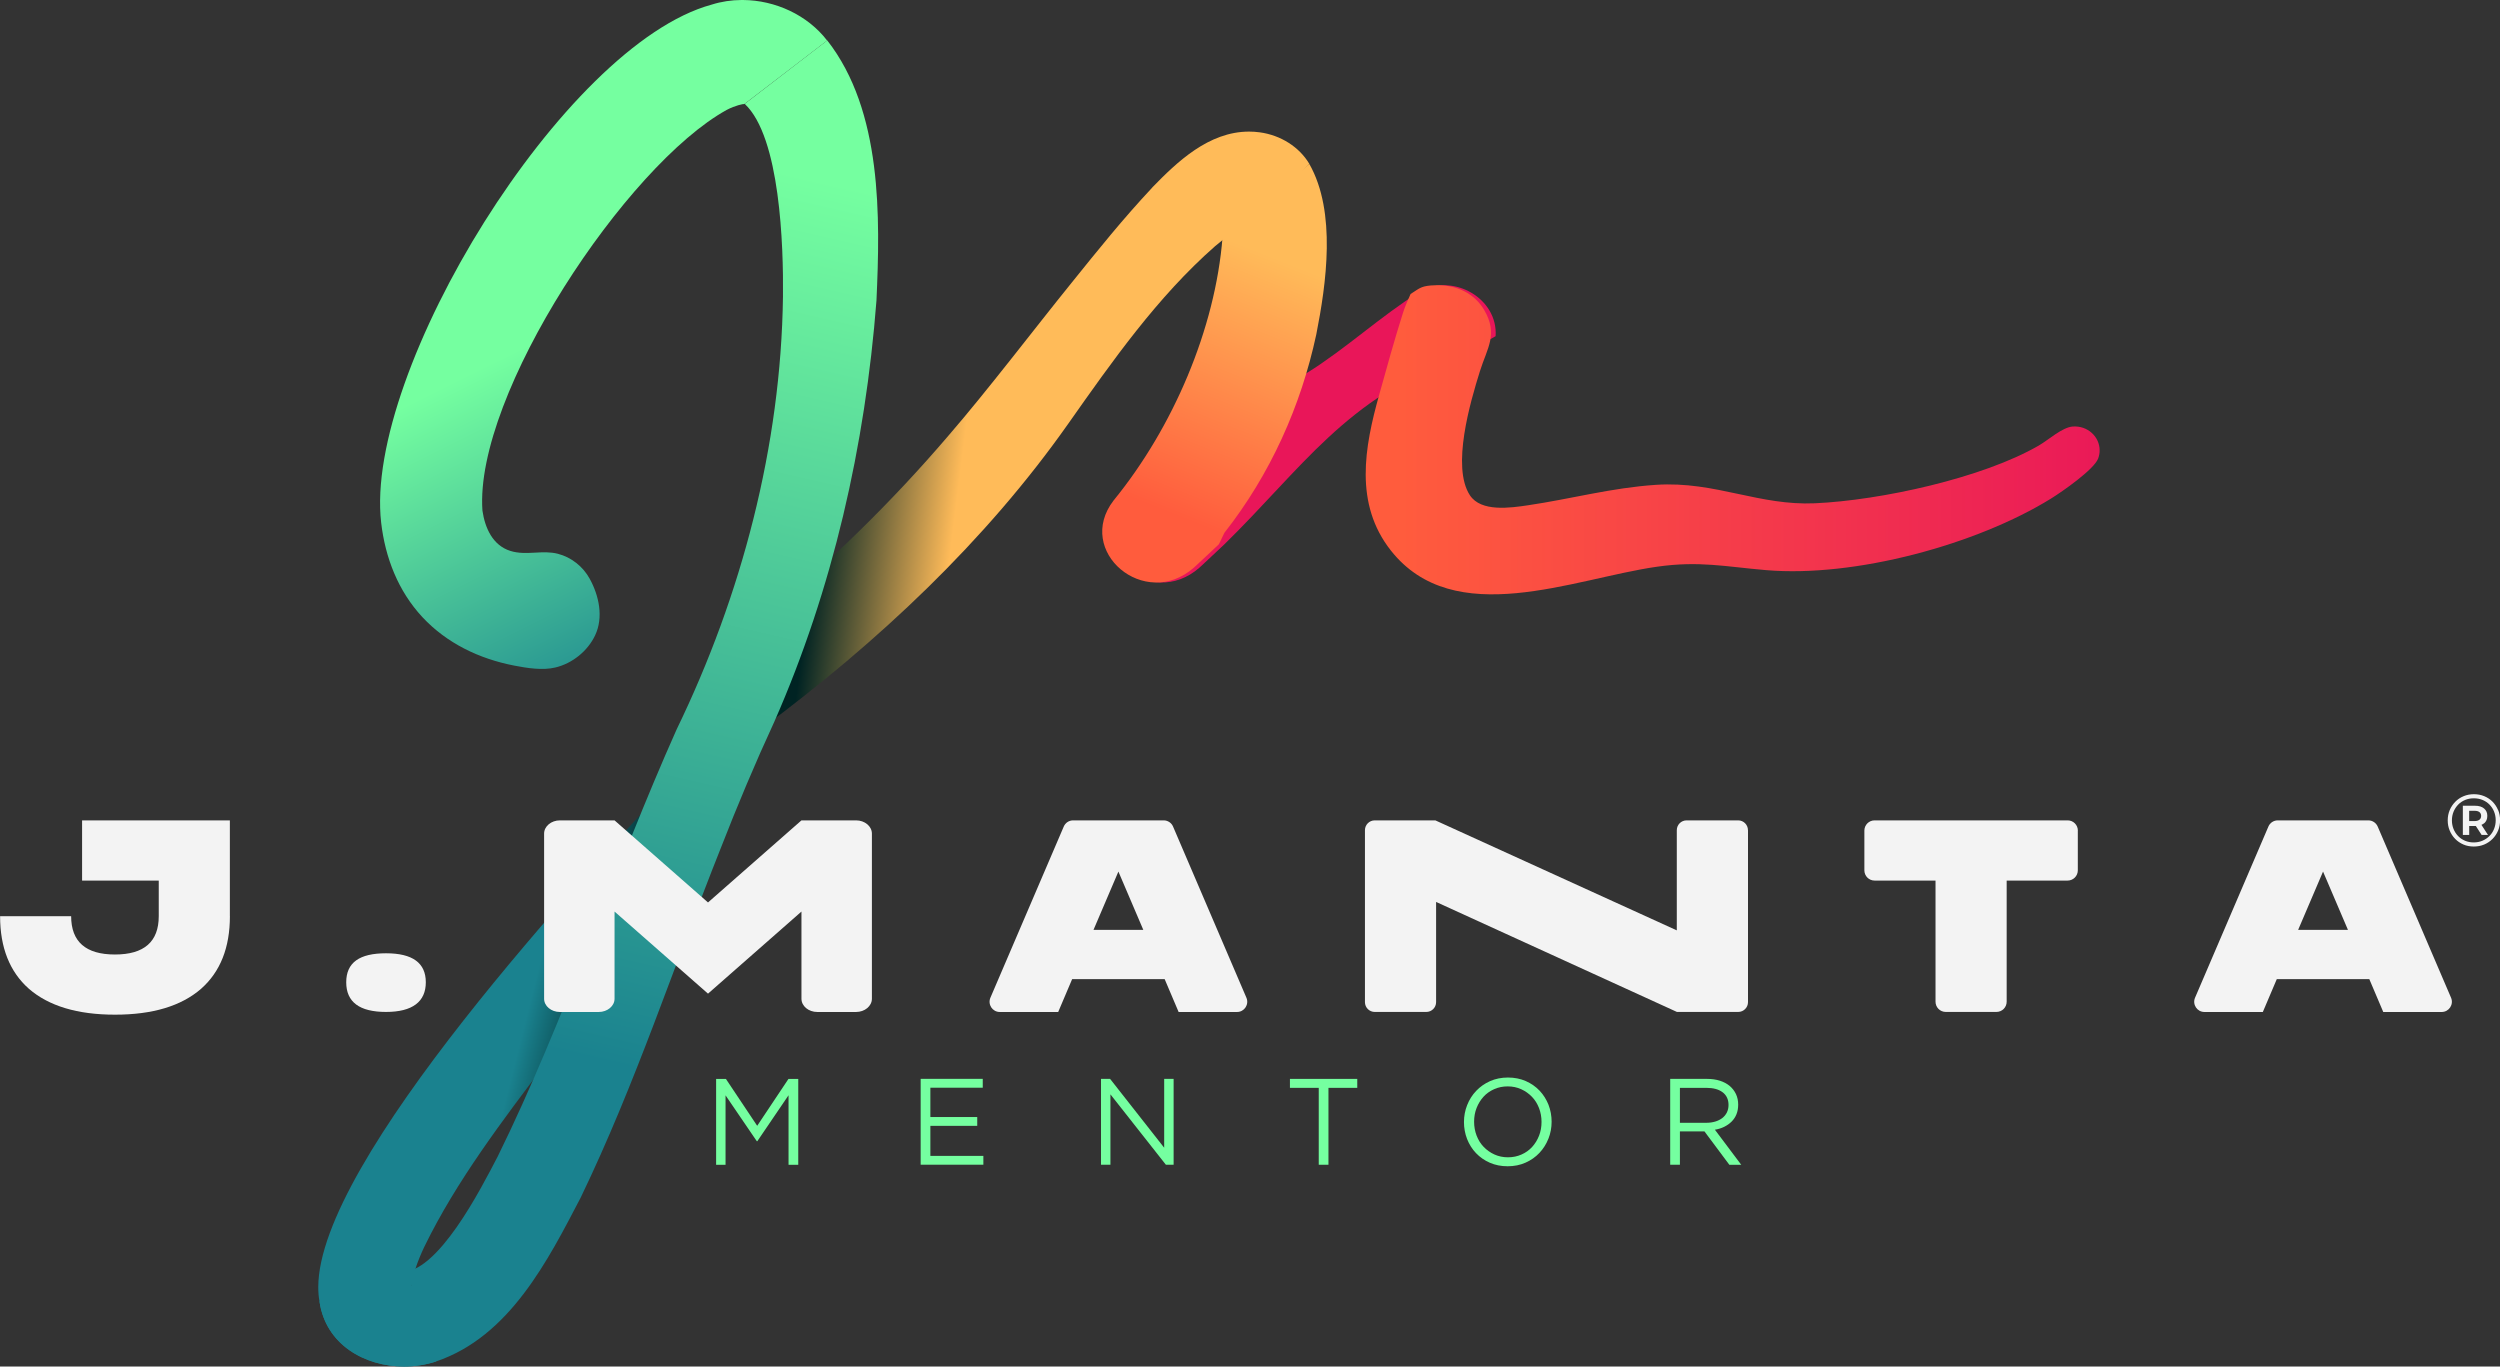
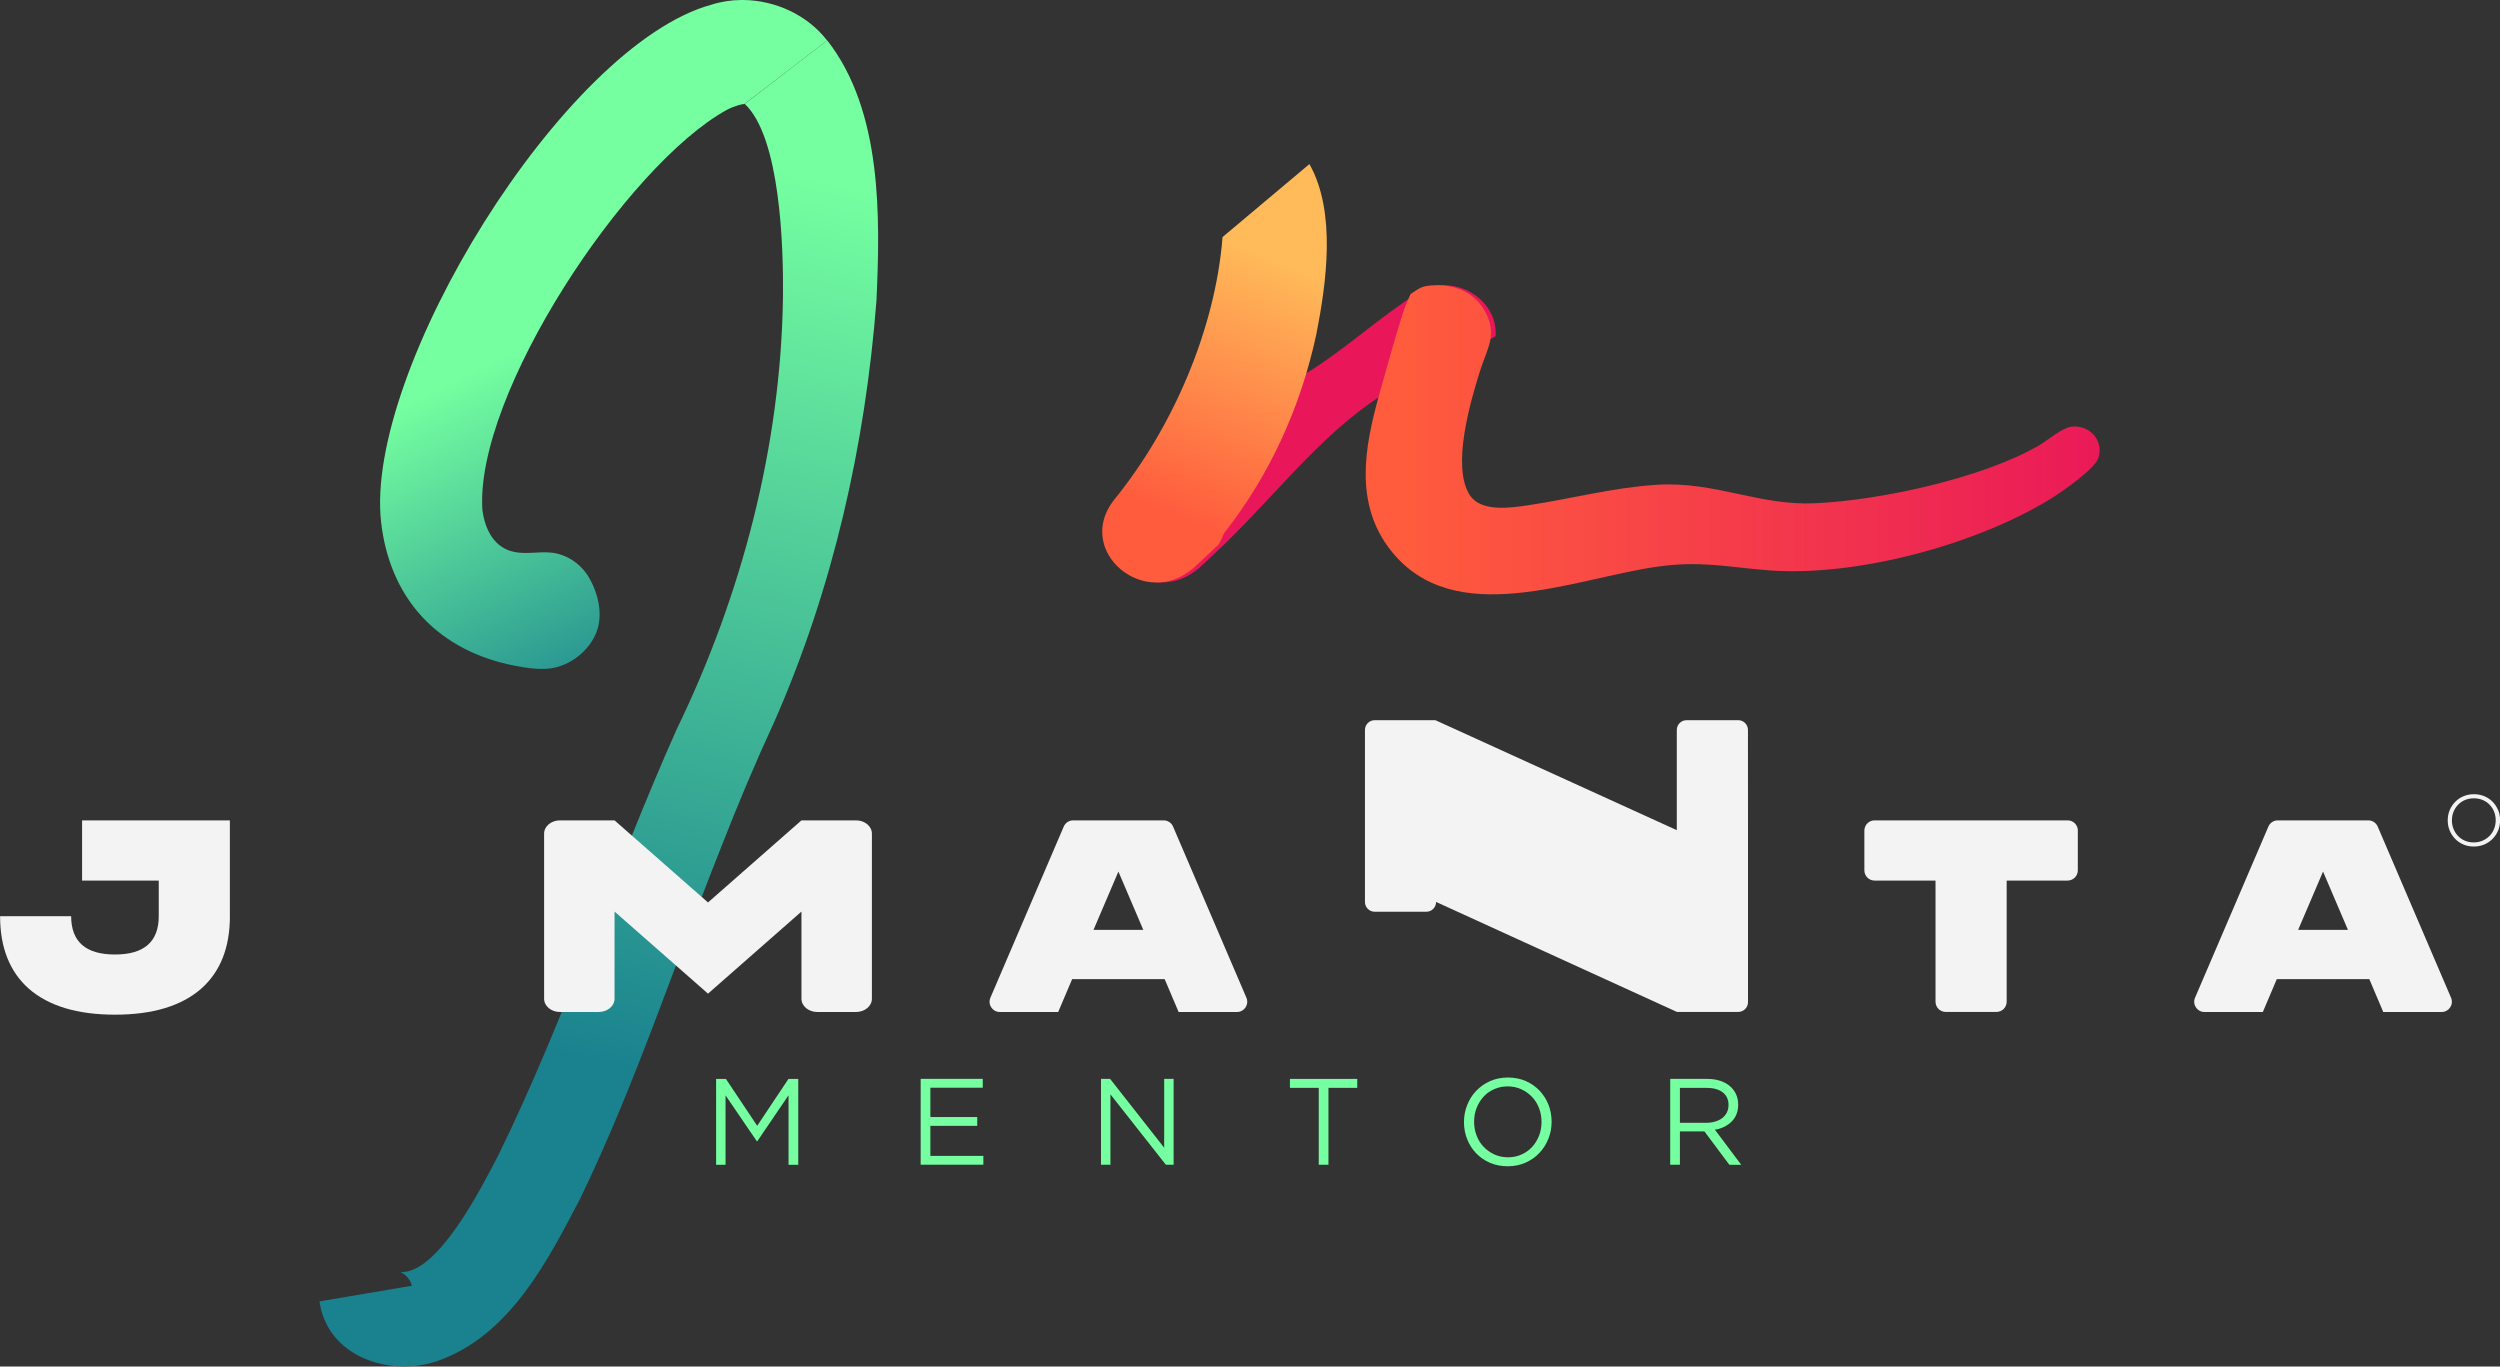
<svg xmlns="http://www.w3.org/2000/svg" xmlns:xlink="http://www.w3.org/1999/xlink" id="Capa_1" viewBox="0 0 530.22 289.82">
  <rect x="0" y="0" width="530.22" height="289.82" fill="#333333" stroke="none" />
  <defs>
    <style>.cls-1{fill:url(#Degradado_sin_nombre_6-2);}.cls-2{fill:url(#Degradado_sin_nombre_6);}.cls-3{clip-path:url(#clippath-2);}.cls-4{fill:#75ffa0;}.cls-5{clip-path:url(#clippath-6);}.cls-6{clip-path:url(#clippath-1);}.cls-7{clip-path:url(#clippath-4);}.cls-8{fill:url(#Degradado_sin_nombre_2);}.cls-9{clip-path:url(#clippath);}.cls-10{fill:url(#Degradado_sin_nombre_5);}.cls-11{fill:none;}.cls-12{clip-path:url(#clippath-3);}.cls-13{fill:url(#Degradado_sin_nombre_4);}.cls-14{clip-path:url(#clippath-5);}.cls-15{fill:#f3f3f3;}.cls-16{fill:#e91659;}.cls-17{fill:url(#Degradado_sin_nombre_7);}</style>
    <clipPath id="clippath">
      <path class="cls-11" d="M244.39,39.77c-6.26,6.69-11.49,13.22-17.05,20.12-8.1,10.01-17.79,22.8-26.2,32.52-12.03,14.1-25.37,27.05-39.73,38.94v23.25c24.87-18.46,47.63-39.84,65.15-64.73,9.31-13.22,18.9-26.9,31.15-37.66,2.52-2.08,5-4.16,7.67-5.05,.04,0,.08-.01,.1-.01l12.23-12.37c-2.15-3.63-6.09-6.1-10.49-6.71-.78-.11-1.56-.16-2.31-.16-8.59,0-15.32,6.5-20.52,11.84" />
    </clipPath>
    <linearGradient id="Degradado_sin_nombre_7" x1="-1630.97" y1="344.21" x2="-1630.23" y2="344.21" gradientTransform="translate(-28177.16 134603.36) rotate(90) scale(82.5 -82.5)" gradientUnits="userSpaceOnUse">
      <stop offset="0" stop-color="#002323" />
      <stop offset=".47" stop-color="#ffbb59" />
      <stop offset="1" stop-color="#ffbb59" />
    </linearGradient>
    <clipPath id="clippath-1">
      <rect class="cls-11" x="68.68" width="377.8" height="289.82" />
    </clipPath>
    <clipPath id="clippath-2">
      <path class="cls-11" d="M259.29,50.27c-1.53,19.51-10.54,40.47-23.1,55.86-8.31,10.76,6.58,23.42,17.02,14.26,1.71-1.6,3.54-3.28,5.3-4.96l1.18-2.44c9.76-12.43,16.23-26.91,19.48-42.06,2.11-10.69,4.31-25.94-1.46-36.13l-18.41,15.47Z" />
    </clipPath>
    <linearGradient id="Degradado_sin_nombre_5" x1="-1658.55" y1="361.33" x2="-1657.81" y2="361.33" gradientTransform="translate(-130871.91 -28491.45) rotate(-180) scale(79.08 -79.08)" gradientUnits="userSpaceOnUse">
      <stop offset="0" stop-color="#ffbb59" />
      <stop offset="1" stop-color="#ff5c3d" />
    </linearGradient>
    <clipPath id="clippath-3">
      <path class="cls-11" d="M303.49,60.54c-2.29,.19-2.63,.78-4.32,1.81-.62,1.37-1.18,2.62-1.63,4.05-1.78,5.59-3.46,11.69-5.04,17.36-3.1,11.07-5.33,23.09,2.48,32.99,13.43,17.02,38.66,5.98,56.47,3.44,9.01-1.28,14.48,0,23.14,.73,18.83,1.6,44.68-5.43,60.44-15.2,2.36-1.46,9.06-6.13,9.95-8.44,.22-.58,.33-1.17,.33-1.74v-.07c-.02-2.81-2.5-5.24-5.71-5.01-2.25,.17-5.14,2.84-7.16,4.01-11.92,6.92-33.56,11.64-47.52,12.27-5.83,.26-11.02-.86-16.26-1.98-5.5-1.18-11.06-2.36-17.48-1.93-9.36,.62-17.96,2.98-27.09,4.33-3.79,.56-9.98,1.47-12.34-2.12-3.96-6.03,.08-19.79,2.14-26.36,1.52-4.84,3.9-7.81,.89-12.93-2.09-3.56-5.8-5.27-9.95-5.27-.44,0-.88,.02-1.33,.06" />
    </clipPath>
    <linearGradient id="Degradado_sin_nombre_2" x1="-1643.43" y1="341.81" x2="-1642.69" y2="341.81" gradientTransform="translate(347322.55 72274.62) scale(211.16 -211.16)" gradientUnits="userSpaceOnUse">
      <stop offset="0" stop-color="#ff5c3d" />
      <stop offset="1" stop-color="#e91659" />
    </linearGradient>
    <clipPath id="clippath-4">
-       <path class="cls-11" d="M67.5,272.99h0c0,1.07,.08,2.08,.26,3.03,1.31,9.15,9.57,13.8,17.92,13.8h.01c2.3,0,4.61-.35,6.78-1.06l-5.12-16.06c.09-2.11,1.25-5.35,2.67-8.33,6.82-13.98,16.56-26.72,25.99-39.22,9.81-12.67,20.16-25.11,30.78-37.26v-27c-23.72,25.6-79.26,85.27-79.29,112.1" />
-     </clipPath>
+       </clipPath>
    <linearGradient id="Degradado_sin_nombre_4" x1="-1714.25" y1="325.04" x2="-1713.52" y2="325.04" gradientTransform="translate(8566.84 -44375.58) rotate(-90) scale(26.03 -26.03)" gradientUnits="userSpaceOnUse">
      <stop offset="0" stop-color="#002323" />
      <stop offset="1" stop-color="#1a828f" />
    </linearGradient>
    <clipPath id="clippath-5">
      <path class="cls-11" d="M157.89,22.04s.04,.02,.04,.02l.02-.02h-.01s-.04-.02-.05-.02c-.02,0-.01,0,0,.02m.06,0c7.52,7.01,8.23,30.13,8.11,40.87-.42,31.62-8.75,63.33-22.55,91.78-13.32,29.8-23.65,61.5-37.94,90.56-3.57,6.84-12.77,25.01-20.69,24.55,.02,0,.29,.08,.73,.38,.44,.28,1,.87,1.31,1.41,.32,.55,.41,.97,.43,1.1l-19.59,3.32c1.31,9.15,9.57,13.8,17.92,13.8h.01c2.3,0,4.61-.35,6.78-1.06,15.65-5.27,23.79-21.56,30.68-34.74,11.71-24.29,19.83-49.31,29.67-74.01,3.52-9.04,7.33-18.12,11.39-26.9,12.45-28.27,19.31-58.67,21.68-89.38,.79-17.57,1.28-40.16-10.44-55.15l-17.51,13.46Z" />
    </clipPath>
    <linearGradient id="Degradado_sin_nombre_6" x1="-1652.53" y1="348.17" x2="-1651.79" y2="348.17" gradientTransform="translate(-433856.14 -91310.99) rotate(-180) scale(262.69 -262.69)" gradientUnits="userSpaceOnUse">
      <stop offset="0" stop-color="#75ffa0" />
      <stop offset="1" stop-color="#1a828f" />
    </linearGradient>
    <clipPath id="clippath-6">
      <path class="cls-11" d="M157.93,22.06s-.01,0-.02,0c.01,0,.02,.01,.02,0m-.65-22.06c-2.15,.01-4.29,.33-6.35,.98-31.41,8.56-73.81,77.79-70.09,109.86,.86,7.44,3.6,14.51,8.75,20.05,5.16,5.54,12.07,8.84,19.44,10.27,2.72,.53,6.06,1.07,8.79,.4,3.58-.87,6.8-3.46,8.39-6.79,1.83-3.84,.83-8.46-1.15-12.04-1.42-2.58-3.89-4.55-6.75-5.28-1.58-.41-3.2-.33-4.81-.24-1.77,.09-3.53,.18-5.27-.37-3.73-1.18-5.37-4.85-5.91-8.54-1.75-24.61,30.52-73.26,51.83-85,1.83-.96,3.51-1.28,3.74-1.24h-.02s-.03-.04,.04-.02l17.52-13.44C171.24,3.16,164.41,.05,157.58,0h-.3Z" />
    </clipPath>
    <linearGradient id="Degradado_sin_nombre_6-2" x1="-1643.97" y1="355.84" x2="-1643.24" y2="355.84" gradientTransform="translate(-38257.86 177402.56) rotate(90) scale(107.87 -107.87)" xlink:href="#Degradado_sin_nombre_6" />
  </defs>
  <g>
    <g class="cls-9">
-       <rect class="cls-17" x="149.47" y="25.69" width="140.17" height="131.15" transform="translate(101.69 297.77) rotate(-82.86)" />
-     </g>
+       </g>
    <g class="cls-6">
      <path class="cls-16" d="M308.98,75.98c-23.45,8.35-32.89,23.4-49.29,39.45-1.76,1.68-3.59,3.36-5.3,4.96-10.44,9.16-25.33-3.5-17.02-14.26l1.41-1.51c11.55-10.15,25.57-17.03,38.4-25.52,8.35-5.2,15.59-12.01,23.99-17.27,7.11-3.98,16.57,1.5,16.03,9.47l-8.21,4.68Z" />
    </g>
    <g class="cls-3">
      <rect class="cls-10" x="201.37" y="38.8" width="108.61" height="86.75" transform="translate(84.59 289.17) rotate(-68.24)" />
    </g>
    <g class="cls-12">
      <rect class="cls-8" x="287.16" y="60.48" width="158.14" height="73.29" />
    </g>
    <g class="cls-7">
-       <rect class="cls-13" x="34.99" y="171.26" width="144.31" height="108.2" transform="translate(-137.47 274.65) rotate(-75.96)" />
-     </g>
+       </g>
    <g class="cls-14">
      <rect class="cls-2" x="-23.09" y="58.82" width="301.13" height="180.77" transform="translate(-47 239.05) rotate(-76.74)" />
    </g>
    <g class="cls-5">
      <rect class="cls-1" x="50.65" y="-14.44" width="151.29" height="171.11" transform="translate(-18.45 63.51) rotate(-26.38)" />
    </g>
  </g>
  <g>
    <g>
-       <path class="cls-15" d="M526.84,174.63c.46-.38,.69-.91,.69-1.59s-.23-1.18-.69-1.57c-.46-.39-1.1-.58-1.92-.58h-2.58v6.19h1.35v-1.89h1.23c.06,0,.11,0,.17-.01l1.23,1.9h1.35l-1.39-2.14c.2-.09,.39-.19,.55-.32Zm-3.16-.49v-2.18h1.16c.44,0,.78,.09,1.02,.28,.24,.19,.36,.46,.36,.8s-.12,.62-.36,.81c-.24,.19-.58,.29-1.02,.29h-1.16Z" />
      <path class="cls-15" d="M529.8,171.78c-.28-.67-.67-1.25-1.16-1.75-.5-.5-1.08-.89-1.76-1.17-.68-.28-1.41-.42-2.19-.42s-1.52,.14-2.19,.42c-.68,.28-1.27,.68-1.77,1.19-.5,.51-.9,1.1-1.18,1.77-.28,.67-.42,1.39-.42,2.17s.14,1.5,.42,2.17c.28,.67,.67,1.26,1.17,1.77,.5,.51,1.09,.9,1.76,1.19s1.4,.42,2.19,.42,1.51-.14,2.19-.42c.67-.28,1.26-.68,1.77-1.19s.9-1.1,1.19-1.78c.28-.68,.42-1.41,.42-2.19s-.14-1.51-.42-2.18Zm-.84,4.03c-.23,.58-.56,1.08-.98,1.5-.42,.42-.92,.76-1.49,1-.57,.24-1.18,.36-1.85,.36s-1.26-.12-1.82-.35c-.57-.24-1.06-.57-1.48-1-.42-.43-.74-.93-.97-1.49-.23-.57-.35-1.18-.35-1.84s.12-1.27,.35-1.84c.24-.57,.56-1.06,.97-1.49,.41-.43,.91-.76,1.48-1,.57-.24,1.19-.35,1.86-.35s1.29,.12,1.85,.35c.56,.24,1.05,.56,1.46,.98,.41,.42,.74,.91,.97,1.48,.23,.57,.35,1.18,.35,1.84s-.12,1.28-.35,1.85Z" />
    </g>
    <g>
      <g>
        <path class="cls-4" d="M160.61,242.04h-.1l-6.63-9.73v14.73h-2v-18.21h2.08l6.63,9.94,6.63-9.94h2.08v18.21h-2.06v-14.75l-6.63,9.76Z" />
        <path class="cls-4" d="M208.43,230.69h-11.11v6.22h9.94v1.87h-9.94v6.37h11.24v1.87h-13.3v-18.21h13.17v1.87Z" />
        <path class="cls-4" d="M246.91,228.82h2v18.21h-1.64l-11.76-14.93v14.93h-2v-18.21h1.93l11.47,14.6v-14.6Z" />
        <path class="cls-4" d="M281.75,247.03h-2.06v-16.31h-6.11v-1.9h14.28v1.9h-6.11v16.31Z" />
        <path class="cls-4" d="M328.4,241.5c-.45,1.14-1.08,2.14-1.9,3.01-.82,.87-1.79,1.56-2.94,2.07-1.14,.51-2.41,.77-3.8,.77s-2.65-.25-3.79-.75-2.11-1.18-2.93-2.04c-.82-.86-1.44-1.86-1.89-2.99-.44-1.14-.66-2.34-.66-3.6s.23-2.47,.68-3.6c.45-1.14,1.08-2.14,1.9-3,.82-.87,1.8-1.56,2.94-2.07,1.15-.51,2.41-.77,3.8-.77s2.65,.25,3.79,.75c1.14,.5,2.11,1.18,2.93,2.04,.81,.86,1.44,1.86,1.89,2.99,.44,1.14,.66,2.34,.66,3.6s-.23,2.47-.68,3.6Zm-1.99-6.49c-.36-.92-.85-1.72-1.5-2.39s-1.4-1.21-2.28-1.61c-.88-.4-1.83-.6-2.87-.6s-2,.2-2.87,.59c-.88,.39-1.63,.92-2.25,1.6-.62,.68-1.11,1.47-1.47,2.38-.36,.91-.53,1.89-.53,2.93s.18,2.02,.53,2.94c.36,.92,.85,1.72,1.5,2.39s1.4,1.21,2.28,1.61c.88,.4,1.83,.6,2.87,.6s2-.2,2.87-.59c.88-.39,1.63-.92,2.25-1.6,.62-.68,1.11-1.47,1.47-2.38,.36-.91,.53-1.89,.53-2.93s-.18-2.02-.53-2.94Z" />
        <path class="cls-4" d="M366.77,247.03l-5.28-7.08h-5.2v7.08h-2.06v-18.21h7.83c1.01,0,1.91,.13,2.72,.39,.81,.26,1.5,.63,2.07,1.11s1.01,1.05,1.33,1.72c.31,.67,.47,1.41,.47,2.23,0,.76-.12,1.44-.36,2.04-.24,.6-.59,1.12-1.03,1.56-.44,.44-.97,.81-1.57,1.11-.61,.3-1.27,.5-1.98,.62l5.59,7.44h-2.52Zm-1.41-15.36c-.82-.63-1.97-.95-3.44-.95h-5.63v7.41h5.61c.68,0,1.3-.09,1.88-.26,.57-.17,1.07-.42,1.49-.74s.74-.72,.98-1.19c.23-.47,.35-1,.35-1.59,0-1.15-.41-2.04-1.23-2.68Z" />
      </g>
      <g>
        <path class="cls-15" d="M48.76,194.31c0,6.66-2.03,11.78-6.09,15.38-4.22,3.68-10.31,5.51-18.28,5.51s-14.07-1.84-18.28-5.51c-4.06-3.6-6.09-8.73-6.09-15.38H15.09c0,5.42,3.1,8.13,9.29,8.13s9.29-2.71,9.29-8.13v-7.55H17.41v-12.77h31.34v20.32Z" />
-         <path class="cls-15" d="M81.87,202.18c5.63,0,8.44,2.05,8.44,6.15s-2.81,6.29-8.44,6.29-8.44-2.1-8.44-6.29,2.81-6.15,8.44-6.15Z" />
        <path class="cls-15" d="M184.92,176.8v35.02c0,1.55-1.51,2.81-3.36,2.81h-8.22c-1.86,0-3.36-1.26-3.36-2.81v-18.49l-19.82,17.41-19.82-17.41v18.49c0,1.55-1.51,2.81-3.36,2.81h-8.22c-1.86,0-3.36-1.26-3.36-2.81v-35.02c0-1.55,1.51-2.81,3.36-2.81h11.58l19.82,17.41,19.82-17.41h11.58c1.86,0,3.36,1.26,3.36,2.81Z" />
-         <path class="cls-15" d="M370.73,176.07v36.47c0,1.15-.93,2.08-2.08,2.08h-12.99l-51.08-23.33v21.25c0,1.15-.93,2.08-2.08,2.08h-10.93c-1.15,0-2.08-.93-2.08-2.08v-36.47c0-1.15,.93-2.08,2.08-2.08h12.85l51.21,23.33v-21.25c0-1.15,.93-2.08,2.08-2.08h10.93c1.15,0,2.08,.93,2.08,2.08Z" />
+         <path class="cls-15" d="M370.73,176.07v36.47c0,1.15-.93,2.08-2.08,2.08h-12.99l-51.08-23.33c0,1.15-.93,2.08-2.08,2.08h-10.93c-1.15,0-2.08-.93-2.08-2.08v-36.47c0-1.15,.93-2.08,2.08-2.08h12.85l51.21,23.33v-21.25c0-1.15,.93-2.08,2.08-2.08h10.93c1.15,0,2.08,.93,2.08,2.08Z" />
        <path class="cls-15" d="M440.68,176.16v8.43c0,1.2-.97,2.17-2.17,2.17h-12.92v25.69c0,1.2-.97,2.17-2.17,2.17h-10.75c-1.2,0-2.17-.97-2.17-2.17v-25.69h-12.92c-1.2,0-2.17-.97-2.17-2.17v-8.43c0-1.2,.97-2.17,2.17-2.17h40.94c1.2,0,2.17,.97,2.17,2.17Z" />
        <path class="cls-15" d="M504.28,175.3l15.56,36.31c.61,1.43-.44,3.02-1.99,3.02h-12.39l-2.96-6.97h-19.62l-2.96,6.97h-12.39c-1.55,0-2.6-1.59-1.99-3.02l15.56-36.31c.34-.8,1.12-1.31,1.99-1.31h19.2c.87,0,1.65,.52,1.99,1.31Zm-16.87,21.91h10.56l-5.28-12.36-5.28,12.36Z" />
        <path class="cls-15" d="M248.79,175.3l15.56,36.31c.61,1.43-.44,3.02-1.99,3.02h-12.39l-2.96-6.97h-19.62l-2.96,6.97h-12.39c-1.55,0-2.6-1.59-1.99-3.02l15.56-36.31c.34-.8,1.12-1.31,1.99-1.31h19.2c.87,0,1.65,.52,1.99,1.31Zm-16.87,21.91h10.56l-5.28-12.36-5.28,12.36Z" />
      </g>
    </g>
  </g>
</svg>